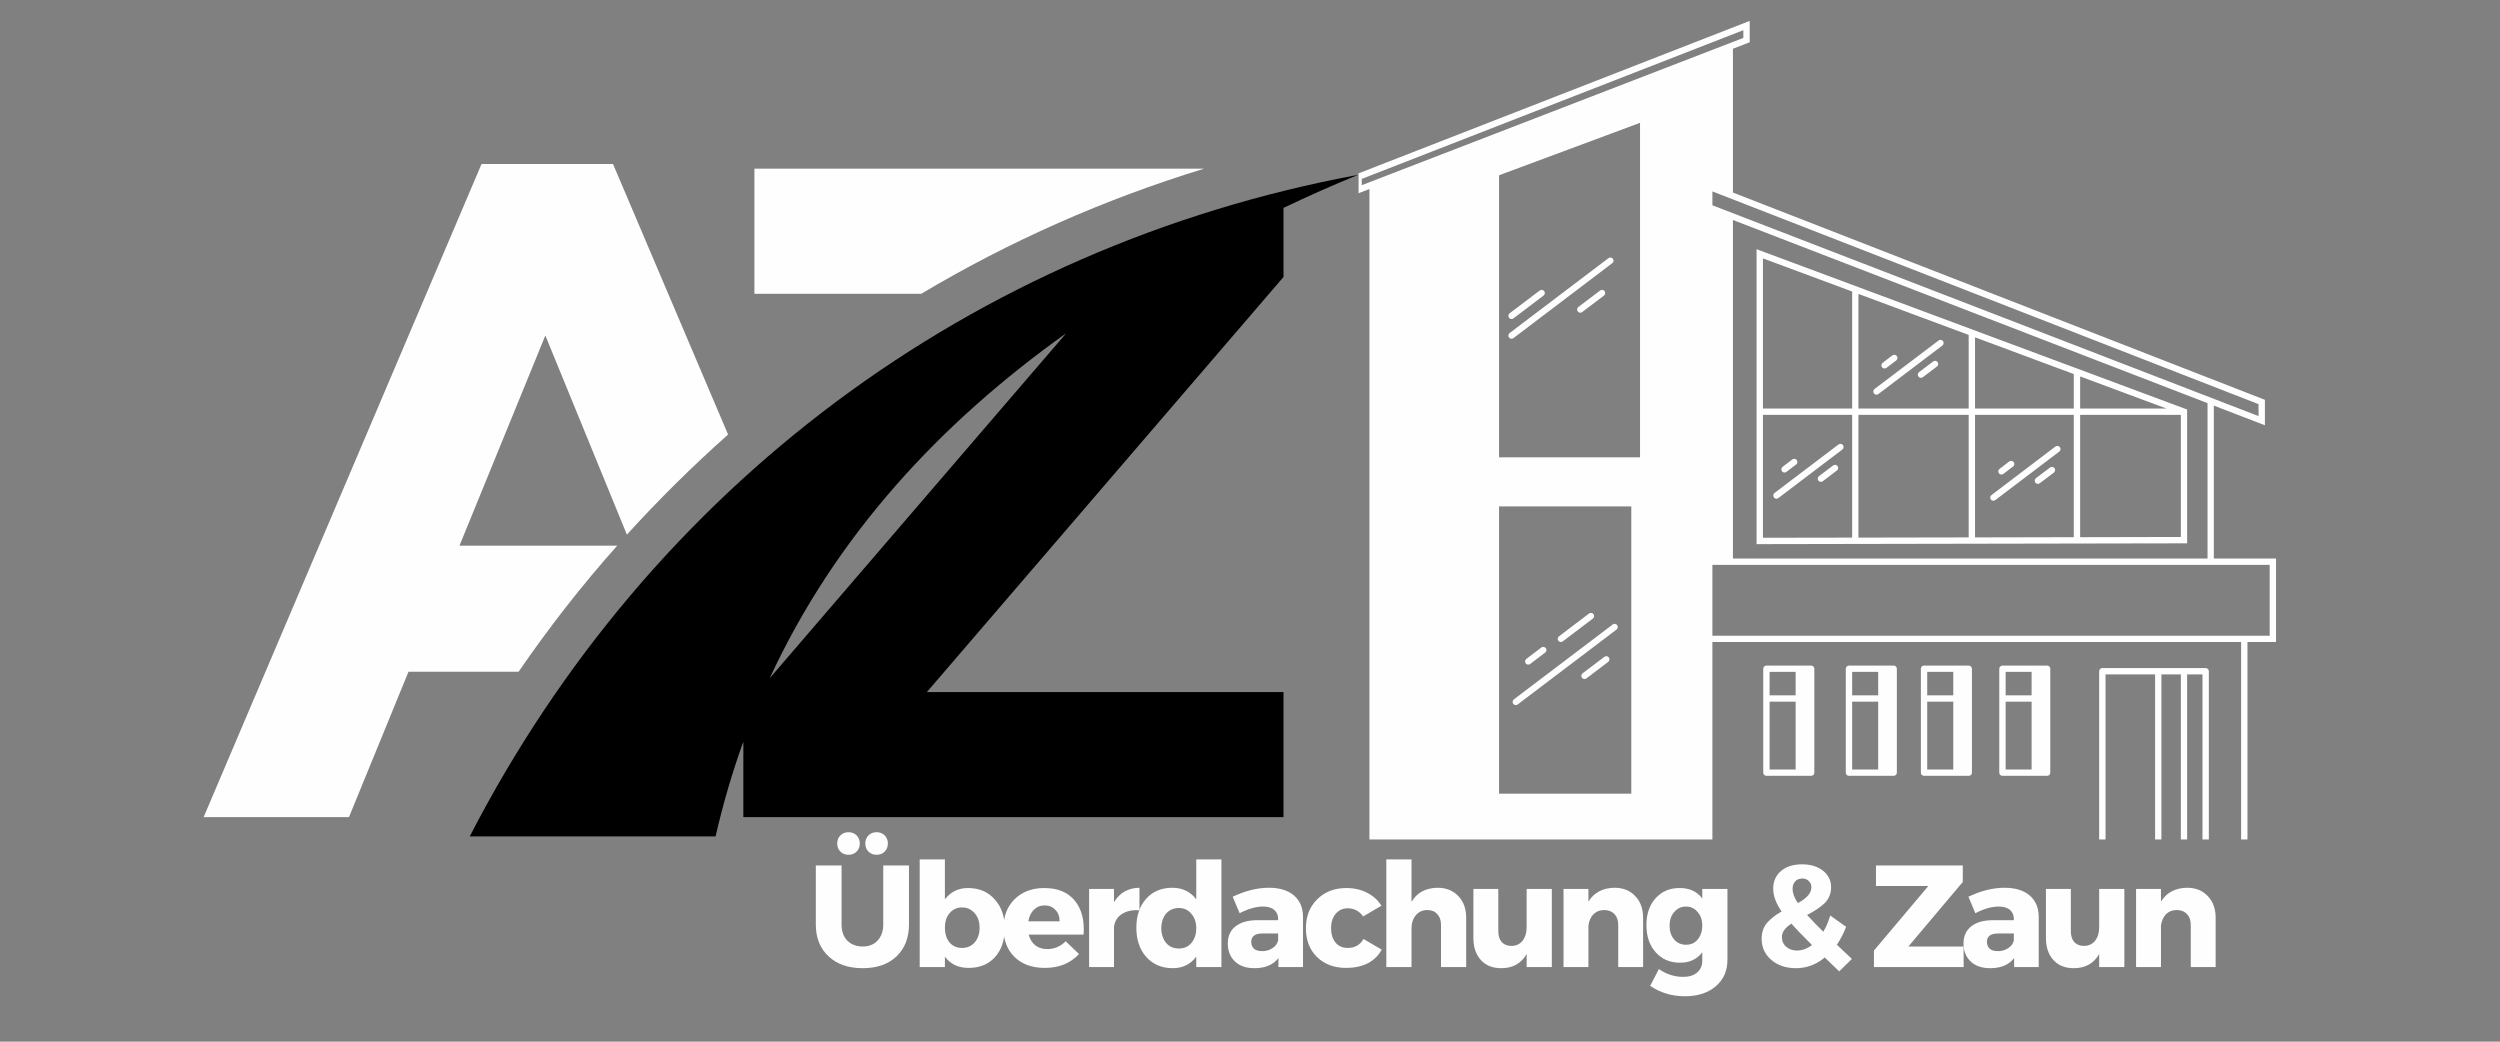
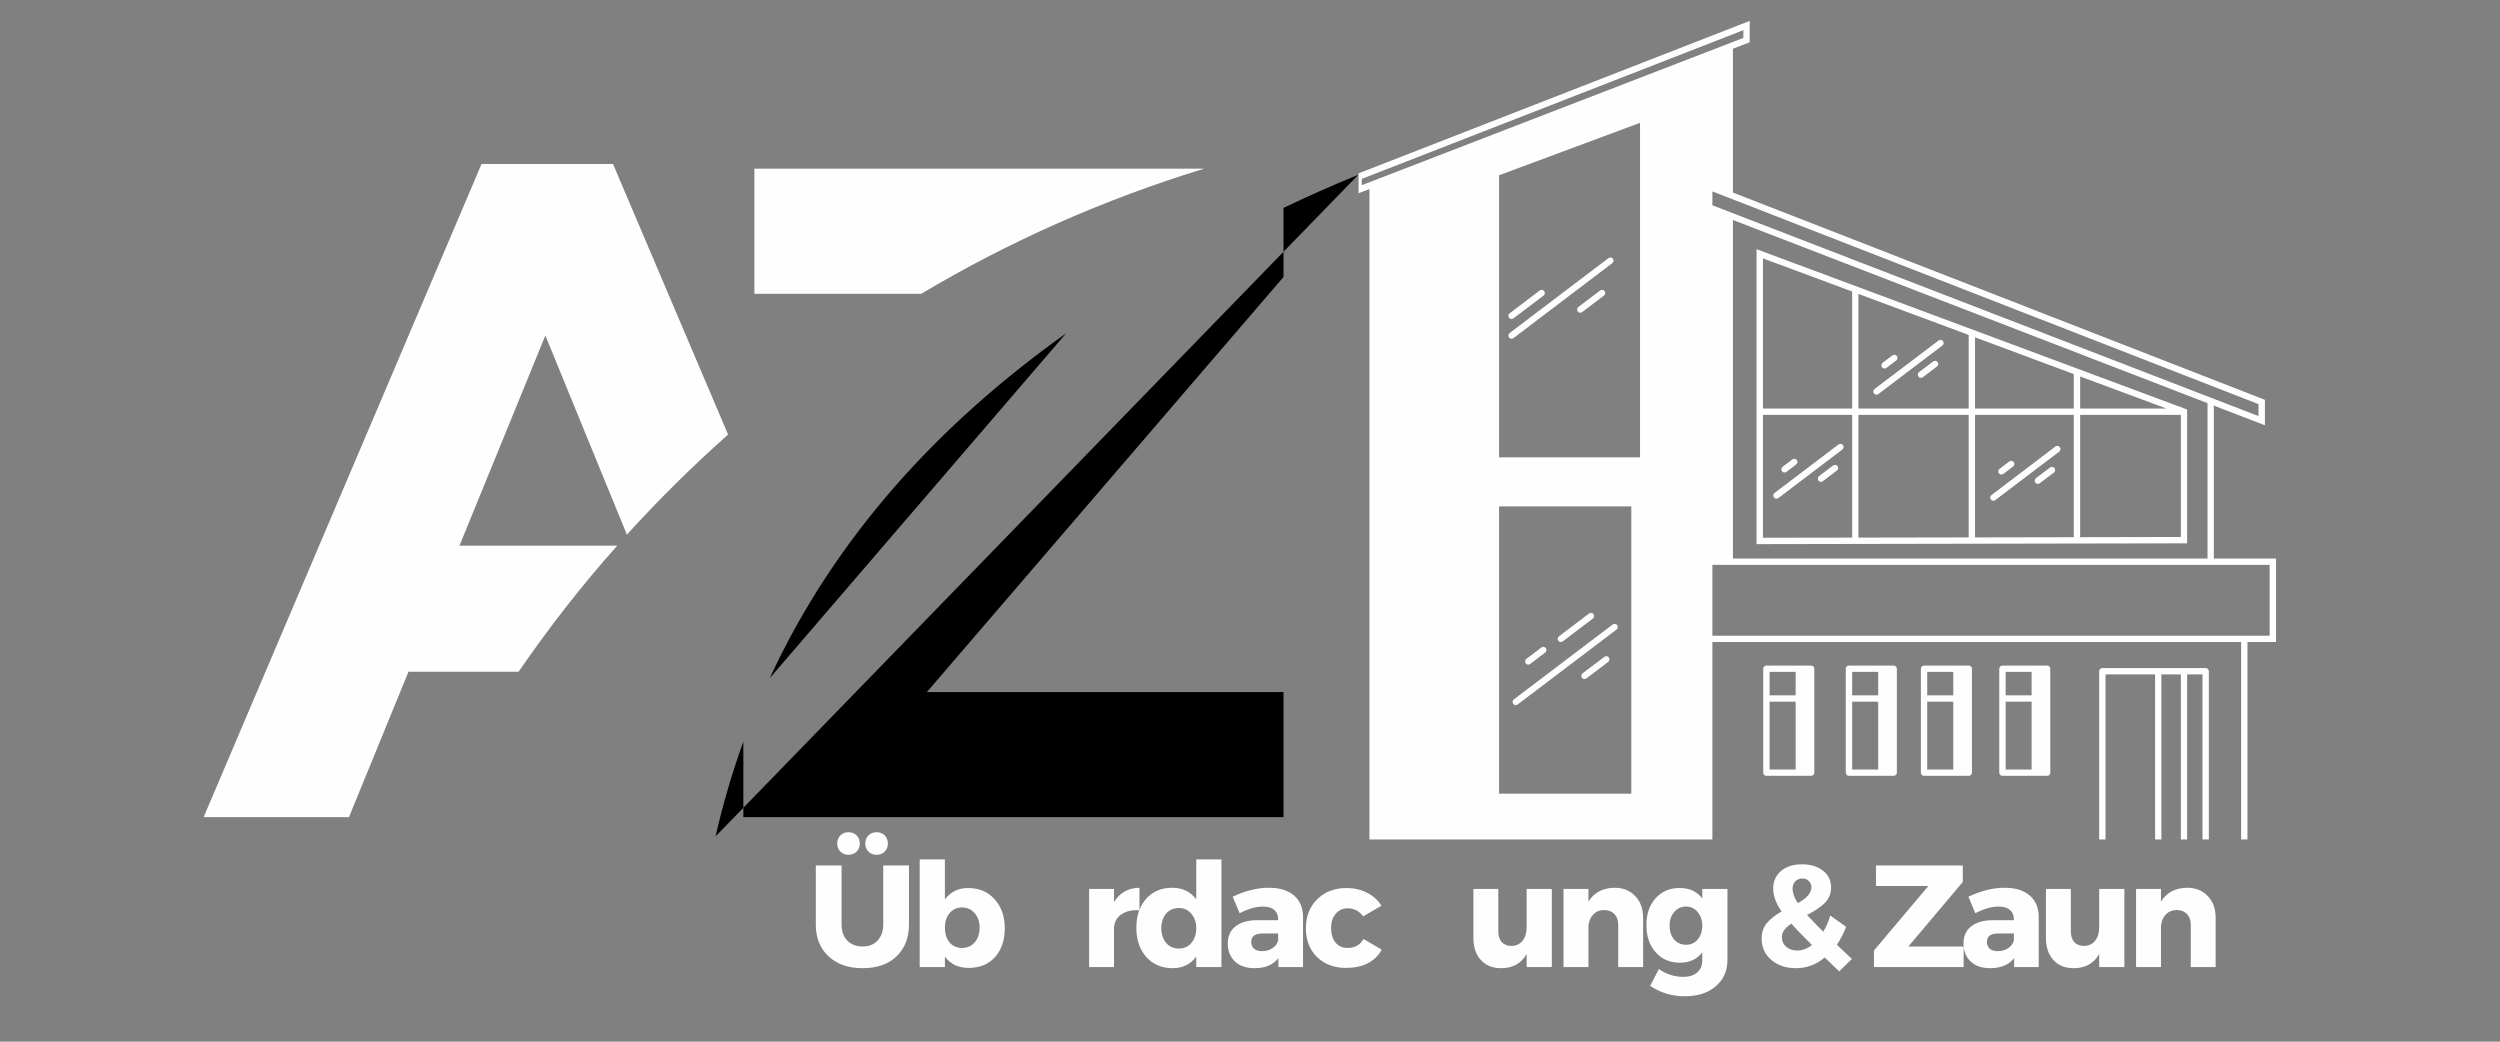
<svg xmlns="http://www.w3.org/2000/svg" width="180" zoomAndPan="magnify" viewBox="0 0 135 56.25" height="75" preserveAspectRatio="xMidYMid meet" version="1.0">
  <rect x="0" y="0" width="135" height="56.25" fill="#808080" stroke="none" />
  <defs>
    <g />
    <clipPath id="2096abb166">
      <path d="M 73.363 1.121 L 123.34 1.121 L 123.34 45.332 L 73.363 45.332 Z M 73.363 1.121 " clip-rule="nonzero" />
    </clipPath>
    <clipPath id="947a473849">
      <path d="M 73.363 32 L 123.34 32 L 123.34 42 L 73.363 42 Z M 73.363 32 " clip-rule="nonzero" />
    </clipPath>
    <clipPath id="07106d9cd3">
      <path d="M 10.996 8.848 L 66 8.848 L 66 45 L 10.996 45 Z M 10.996 8.848 " clip-rule="nonzero" />
    </clipPath>
    <clipPath id="7d19378e61">
      <path d="M 25 9 L 73.469 9 L 73.469 45.371 L 25 45.371 Z M 25 9 " clip-rule="nonzero" />
    </clipPath>
  </defs>
  <g clip-path="url(#2096abb166)">
    <path fill="#fefefe" d="M 118.105 22.113 L 94.855 13.457 L 94.855 29.383 L 118.105 29.34 Z M 112.328 20.328 L 116.984 22.059 L 112.328 22.059 Z M 100.016 29.031 L 95.199 29.039 L 95.199 22.402 L 100.016 22.402 Z M 100.016 22.059 L 95.199 22.059 L 95.199 13.953 L 100.016 15.742 Z M 106.309 29.02 L 100.355 29.031 L 100.355 22.402 L 106.309 22.402 Z M 106.309 22.059 L 100.355 22.059 L 100.355 15.871 L 106.309 18.086 Z M 111.984 29.008 L 106.652 29.02 L 106.652 22.402 L 111.984 22.402 Z M 111.984 22.059 L 106.652 22.059 L 106.652 18.215 L 111.984 20.199 Z M 117.766 28.996 L 112.328 29.008 L 112.328 22.402 L 117.766 22.402 Z M 95.387 41.895 L 97.801 41.895 C 97.895 41.895 97.973 41.82 97.973 41.727 L 97.973 36.113 C 97.973 36.016 97.895 35.941 97.801 35.941 L 95.387 35.941 C 95.293 35.941 95.215 36.016 95.215 36.113 L 95.215 41.727 C 95.215 41.82 95.293 41.895 95.387 41.895 Z M 95.559 36.281 L 96.965 36.281 L 96.965 37.547 L 95.559 37.547 Z M 95.559 37.891 L 96.965 37.891 L 96.965 41.555 L 95.559 41.555 Z M 99.844 41.895 L 102.258 41.895 C 102.352 41.895 102.43 41.82 102.43 41.727 L 102.43 36.113 C 102.43 36.016 102.352 35.941 102.258 35.941 L 99.844 35.941 C 99.75 35.941 99.672 36.016 99.672 36.113 L 99.672 41.727 C 99.672 41.82 99.75 41.895 99.844 41.895 Z M 100.016 36.281 L 101.422 36.281 L 101.422 37.547 L 100.016 37.547 Z M 100.016 37.891 L 101.422 37.891 L 101.422 41.555 L 100.016 41.555 Z M 103.898 41.895 L 106.312 41.895 C 106.406 41.895 106.484 41.82 106.484 41.727 L 106.484 36.113 C 106.484 36.016 106.406 35.941 106.312 35.941 L 103.898 35.941 C 103.805 35.941 103.727 36.016 103.727 36.113 L 103.727 41.727 C 103.727 41.82 103.805 41.895 103.898 41.895 Z M 104.07 36.281 L 105.477 36.281 L 105.477 37.547 L 104.07 37.547 Z M 104.07 37.891 L 105.477 37.891 L 105.477 41.555 L 104.07 41.555 Z M 108.133 41.895 L 110.543 41.895 C 110.641 41.895 110.715 41.82 110.715 41.727 L 110.715 36.113 C 110.715 36.016 110.641 35.941 110.543 35.941 L 108.133 35.941 C 108.039 35.941 107.961 36.016 107.961 36.113 L 107.961 41.727 C 107.961 41.82 108.039 41.895 108.133 41.895 Z M 108.305 36.281 L 109.707 36.281 L 109.707 37.547 L 108.305 37.547 Z M 108.305 37.891 L 109.707 37.891 L 109.707 41.555 L 108.305 41.555 Z M 81.488 18.223 C 81.43 18.148 81.445 18.043 81.52 17.984 L 86.855 13.941 C 86.934 13.883 87.039 13.898 87.098 13.973 C 87.152 14.047 87.141 14.156 87.062 14.211 L 81.727 18.258 C 81.695 18.281 81.66 18.293 81.625 18.293 C 81.57 18.293 81.52 18.27 81.488 18.223 Z M 81.488 17.16 C 81.43 17.082 81.445 16.977 81.52 16.918 L 83.145 15.688 C 83.223 15.629 83.328 15.645 83.387 15.719 C 83.441 15.793 83.43 15.902 83.352 15.961 L 81.727 17.191 C 81.695 17.215 81.66 17.227 81.625 17.227 C 81.57 17.227 81.52 17.203 81.488 17.16 Z M 86.648 15.719 C 86.703 15.793 86.691 15.902 86.613 15.961 L 85.438 16.852 C 85.406 16.875 85.371 16.887 85.336 16.887 C 85.285 16.887 85.23 16.863 85.199 16.816 C 85.141 16.742 85.156 16.637 85.23 16.578 L 86.406 15.688 C 86.484 15.629 86.59 15.645 86.648 15.719 Z M 81.715 38.008 C 81.66 37.93 81.672 37.824 81.75 37.766 L 87.086 33.723 C 87.16 33.664 87.27 33.68 87.324 33.754 C 87.383 33.828 87.367 33.938 87.293 33.996 L 81.957 38.039 C 81.926 38.062 81.887 38.074 81.852 38.074 C 81.801 38.074 81.75 38.051 81.715 38.008 Z M 84.152 34.602 C 84.094 34.527 84.109 34.418 84.184 34.363 L 85.809 33.129 C 85.883 33.074 85.992 33.086 86.047 33.164 C 86.105 33.238 86.09 33.344 86.016 33.402 L 84.391 34.633 C 84.359 34.656 84.324 34.668 84.285 34.668 C 84.234 34.668 84.184 34.645 84.152 34.602 Z M 82.391 35.824 C 82.332 35.746 82.348 35.641 82.422 35.582 L 83.234 34.965 C 83.309 34.91 83.418 34.926 83.477 35 C 83.531 35.074 83.516 35.184 83.441 35.238 L 82.629 35.855 C 82.598 35.879 82.562 35.891 82.527 35.891 C 82.473 35.891 82.422 35.867 82.391 35.824 Z M 86.875 35.5 C 86.934 35.578 86.918 35.684 86.844 35.742 L 85.668 36.633 C 85.637 36.656 85.598 36.668 85.562 36.668 C 85.512 36.668 85.461 36.645 85.426 36.602 C 85.371 36.523 85.383 36.418 85.461 36.359 L 86.637 35.469 C 86.711 35.41 86.82 35.426 86.875 35.5 Z M 95.793 26.863 C 95.734 26.785 95.75 26.68 95.824 26.621 L 99.277 24.004 C 99.355 23.945 99.461 23.961 99.52 24.035 C 99.574 24.113 99.562 24.219 99.484 24.277 L 96.031 26.895 C 96 26.918 95.965 26.93 95.93 26.93 C 95.875 26.93 95.824 26.906 95.793 26.863 Z M 96.227 25.449 C 96.172 25.375 96.184 25.266 96.262 25.207 L 96.785 24.809 C 96.863 24.754 96.969 24.766 97.027 24.844 C 97.082 24.918 97.07 25.023 96.992 25.082 L 96.469 25.48 C 96.438 25.504 96.398 25.516 96.363 25.516 C 96.312 25.516 96.262 25.492 96.227 25.449 Z M 99.227 25.168 C 99.285 25.242 99.27 25.352 99.195 25.406 L 98.434 25.984 C 98.402 26.008 98.367 26.02 98.332 26.02 C 98.277 26.02 98.227 25.996 98.195 25.953 C 98.137 25.875 98.152 25.77 98.227 25.711 L 98.988 25.137 C 99.062 25.078 99.172 25.094 99.227 25.168 Z M 101.195 21.246 C 101.137 21.172 101.152 21.062 101.227 21.004 L 104.684 18.387 C 104.758 18.328 104.863 18.344 104.922 18.418 C 104.98 18.496 104.965 18.602 104.887 18.66 L 101.434 21.277 C 101.402 21.301 101.367 21.312 101.332 21.312 C 101.277 21.312 101.227 21.289 101.195 21.246 Z M 101.629 19.832 C 101.574 19.758 101.586 19.648 101.664 19.59 L 102.188 19.191 C 102.266 19.137 102.371 19.152 102.43 19.227 C 102.484 19.301 102.473 19.41 102.395 19.465 L 101.871 19.863 C 101.84 19.887 101.801 19.898 101.766 19.898 C 101.715 19.898 101.664 19.875 101.629 19.832 Z M 104.629 19.551 C 104.688 19.625 104.672 19.734 104.598 19.789 L 103.836 20.367 C 103.805 20.391 103.77 20.402 103.734 20.402 C 103.68 20.402 103.629 20.379 103.598 20.336 C 103.539 20.258 103.555 20.152 103.629 20.094 L 104.391 19.52 C 104.465 19.461 104.574 19.477 104.629 19.551 Z M 107.508 26.973 C 107.449 26.898 107.465 26.789 107.539 26.734 L 110.992 24.113 C 111.07 24.059 111.176 24.07 111.234 24.148 C 111.289 24.223 111.277 24.328 111.199 24.387 L 107.746 27.004 C 107.715 27.027 107.68 27.039 107.645 27.039 C 107.59 27.039 107.539 27.016 107.508 26.973 Z M 107.941 25.559 C 107.887 25.484 107.898 25.375 107.977 25.32 L 108.5 24.918 C 108.578 24.863 108.684 24.879 108.742 24.953 C 108.797 25.027 108.785 25.137 108.707 25.191 L 108.184 25.59 C 108.152 25.613 108.113 25.625 108.078 25.625 C 108.027 25.625 107.977 25.602 107.941 25.559 Z M 110.941 25.277 C 111 25.352 110.984 25.461 110.91 25.52 L 110.148 26.094 C 110.117 26.117 110.082 26.129 110.047 26.129 C 109.992 26.129 109.941 26.105 109.91 26.062 C 109.852 25.988 109.867 25.879 109.941 25.82 L 110.703 25.246 C 110.777 25.188 110.887 25.203 110.941 25.277 Z M 132.309 37.945 C 132.309 35.617 130.418 33.727 128.09 33.727 C 125.766 33.727 123.875 35.617 123.875 37.945 C 123.875 40.25 125.73 42.125 128.031 42.16 L 128.031 47.676 L 121.363 47.676 L 121.363 34.668 L 122.906 34.668 L 122.906 30.16 L 119.547 30.16 L 119.547 21.902 L 122.305 22.965 L 122.305 21.59 L 93.578 10.398 L 93.578 2.633 L 94.484 2.281 L 94.484 1.129 L 73.195 9.426 L 73.195 10.5 L 73.949 10.207 L 73.949 47.676 L 67.781 47.676 L 67.781 41.395 C 70.395 41.371 72.512 39.238 72.512 36.617 C 72.512 33.984 70.367 31.84 67.734 31.84 C 65.102 31.84 62.957 33.984 62.957 36.617 C 62.957 39.152 64.941 41.23 67.438 41.387 L 67.438 47.676 L 66.223 47.676 C 66.129 47.676 66.055 47.754 66.055 47.848 C 66.055 47.941 66.129 48.02 66.223 48.02 L 129.016 48.02 C 129.109 48.02 129.188 47.941 129.188 47.848 C 129.188 47.754 129.109 47.676 129.016 47.676 L 128.371 47.676 L 128.371 42.152 C 130.566 42.004 132.309 40.176 132.309 37.945 Z M 69.191 36.242 C 69.195 36.227 69.195 36.215 69.199 36.199 C 69.199 36.215 69.195 36.227 69.191 36.242 Z M 69.199 36.172 C 69.199 36.176 69.195 36.18 69.199 36.184 C 69.195 36.18 69.199 36.176 69.199 36.172 Z M 69.02 36.027 C 69.062 36.023 69.109 36.039 69.145 36.07 C 69.109 36.039 69.062 36.023 69.02 36.027 Z M 69.156 36.312 C 69.168 36.297 69.18 36.277 69.188 36.258 C 69.18 36.277 69.168 36.297 69.156 36.312 L 67.781 37.828 Z M 67.781 38.922 L 68.828 37.719 L 67.781 38.922 L 67.781 41.051 Z M 121.961 21.824 L 121.961 22.469 L 92.469 11.086 L 92.469 10.336 Z M 119.207 21.77 L 119.207 30.16 L 93.578 30.16 L 93.578 11.879 Z M 88.09 42.859 L 80.949 42.859 L 80.949 27.344 L 88.09 27.344 Z M 88.562 24.695 L 80.949 24.695 L 80.949 9.465 L 88.562 6.633 Z M 73.535 10 L 73.535 9.66 L 94.141 1.629 L 94.141 2.047 Z M 116.375 47.676 L 113.699 47.676 L 113.699 36.418 L 116.375 36.418 Z M 117.766 47.676 L 116.715 47.676 L 116.715 36.418 L 117.766 36.418 Z M 118.934 47.676 L 118.105 47.676 L 118.105 36.418 L 118.934 36.418 Z M 121.02 47.676 L 119.277 47.676 L 119.277 36.246 C 119.277 36.152 119.199 36.074 119.105 36.074 L 113.527 36.074 C 113.434 36.074 113.355 36.152 113.355 36.246 L 113.355 47.676 L 92.469 47.676 L 92.469 34.668 L 121.02 34.668 Z M 92.469 34.328 L 92.469 30.504 L 122.562 30.504 L 122.562 34.328 Z M 128.918 34.156 C 128.902 34.152 128.883 34.148 128.863 34.145 C 128.883 34.148 128.902 34.152 128.918 34.156 Z M 129.109 34.203 C 129.086 34.199 129.066 34.191 129.043 34.188 C 129.066 34.191 129.086 34.199 129.109 34.203 Z M 129.289 34.258 C 129.266 34.25 129.242 34.242 129.219 34.234 C 129.242 34.242 129.266 34.25 129.289 34.258 Z M 129.461 34.32 C 129.438 34.312 129.414 34.301 129.391 34.293 C 129.414 34.301 129.438 34.312 129.461 34.32 Z M 129.633 34.387 C 129.609 34.379 129.586 34.367 129.562 34.359 C 129.586 34.367 129.609 34.379 129.633 34.387 Z M 129.797 34.465 C 129.773 34.453 129.75 34.441 129.727 34.434 C 129.75 34.441 129.773 34.453 129.797 34.465 Z M 129.957 34.547 C 129.934 34.535 129.914 34.523 129.891 34.512 C 129.914 34.523 129.934 34.535 129.957 34.547 Z M 130.109 34.637 C 130.09 34.625 130.07 34.613 130.055 34.602 C 130.055 34.605 130.055 34.605 130.055 34.605 C 130.074 34.613 130.09 34.625 130.109 34.637 Z M 130.262 34.734 C 130.246 34.727 130.234 34.715 130.219 34.707 C 130.219 34.707 130.223 34.707 130.223 34.707 C 130.234 34.719 130.246 34.727 130.262 34.734 Z M 130.43 34.855 C 130.43 34.855 130.434 34.859 130.434 34.859 C 130.426 34.852 130.414 34.844 130.406 34.836 C 130.414 34.844 130.422 34.852 130.43 34.855 Z M 130.594 34.988 C 130.578 34.977 130.562 34.961 130.547 34.945 C 130.547 34.949 130.547 34.949 130.547 34.949 C 130.562 34.961 130.578 34.973 130.594 34.988 Z M 130.73 35.113 C 130.734 35.113 130.734 35.113 130.734 35.113 C 130.715 35.098 130.699 35.078 130.68 35.062 C 130.699 35.078 130.715 35.094 130.73 35.113 Z M 130.984 35.371 C 130.969 35.352 130.953 35.332 130.934 35.312 C 130.934 35.312 130.934 35.312 130.934 35.316 C 130.953 35.332 130.969 35.352 130.984 35.371 Z M 131.102 35.508 C 131.086 35.488 131.07 35.469 131.051 35.445 C 131.051 35.449 131.055 35.449 131.055 35.449 C 131.07 35.469 131.086 35.488 131.102 35.508 Z M 131.211 35.648 C 131.195 35.629 131.18 35.609 131.164 35.586 C 131.164 35.586 131.164 35.59 131.168 35.59 C 131.18 35.609 131.195 35.629 131.211 35.648 Z M 131.312 35.793 C 131.312 35.793 131.312 35.793 131.316 35.797 C 131.301 35.773 131.285 35.754 131.27 35.734 C 131.273 35.734 131.273 35.734 131.273 35.734 C 131.285 35.754 131.301 35.773 131.312 35.793 Z M 131.41 35.945 C 131.398 35.926 131.387 35.906 131.371 35.887 C 131.375 35.887 131.375 35.891 131.375 35.891 C 131.387 35.91 131.398 35.926 131.41 35.945 Z M 131.5 36.102 C 131.492 36.086 131.484 36.07 131.473 36.059 C 131.477 36.062 131.48 36.066 131.484 36.074 C 131.488 36.082 131.492 36.09 131.5 36.102 Z M 131.602 36.305 C 131.605 36.309 131.605 36.312 131.609 36.316 C 131.598 36.297 131.59 36.277 131.582 36.258 C 131.582 36.258 131.582 36.258 131.582 36.262 C 131.59 36.273 131.594 36.289 131.602 36.305 Z M 131.68 36.488 C 131.684 36.488 131.684 36.492 131.684 36.496 C 131.676 36.469 131.664 36.445 131.656 36.422 C 131.656 36.422 131.656 36.422 131.656 36.426 C 131.664 36.445 131.672 36.465 131.68 36.488 Z M 131.746 36.66 C 131.75 36.664 131.75 36.664 131.75 36.668 C 131.742 36.641 131.73 36.613 131.723 36.59 C 131.73 36.613 131.738 36.637 131.746 36.66 Z M 131.805 36.836 C 131.805 36.84 131.805 36.84 131.805 36.844 C 131.797 36.816 131.789 36.789 131.781 36.762 C 131.781 36.762 131.781 36.762 131.781 36.766 C 131.789 36.789 131.797 36.812 131.805 36.836 Z M 131.852 37.016 C 131.855 37.016 131.855 37.02 131.855 37.02 C 131.848 36.992 131.84 36.965 131.832 36.938 C 131.832 36.938 131.832 36.938 131.832 36.941 C 131.84 36.965 131.848 36.988 131.852 37.016 Z M 131.895 37.195 C 131.895 37.195 131.895 37.199 131.895 37.199 C 131.887 37.172 131.883 37.145 131.875 37.113 C 131.875 37.117 131.879 37.117 131.879 37.121 C 131.883 37.145 131.887 37.172 131.895 37.195 Z M 131.926 37.379 C 131.926 37.379 131.926 37.383 131.926 37.383 C 131.922 37.355 131.918 37.324 131.91 37.297 C 131.91 37.297 131.91 37.301 131.914 37.305 C 131.918 37.328 131.922 37.355 131.926 37.379 Z M 131.949 37.566 C 131.945 37.539 131.941 37.512 131.938 37.48 C 131.938 37.484 131.938 37.488 131.938 37.492 C 131.941 37.516 131.945 37.539 131.949 37.566 Z M 131.961 37.754 C 131.961 37.754 131.961 37.754 131.961 37.758 C 131.961 37.727 131.957 37.699 131.957 37.672 C 131.957 37.68 131.957 37.684 131.957 37.691 C 131.957 37.711 131.961 37.73 131.961 37.754 Z M 130.863 35.238 C 130.848 35.223 130.828 35.203 130.809 35.184 C 130.809 35.188 130.812 35.188 130.812 35.188 C 130.828 35.203 130.844 35.223 130.863 35.238 Z M 128.371 41.809 C 130.379 41.664 131.965 39.984 131.965 37.945 C 131.965 37.926 131.965 37.906 131.965 37.887 C 131.965 37.906 131.965 37.926 131.965 37.945 C 131.965 39.984 130.379 41.664 128.371 41.809 Z M 128.371 41.809 " fill-opacity="1" fill-rule="nonzero" />
  </g>
  <g clip-path="url(#947a473849)">
    <path fill="#fefefe" d="M 63.301 36.617 C 63.301 38.965 65.129 40.887 67.438 41.043 L 67.438 37.762 C 67.438 37.719 67.453 37.676 67.48 37.645 L 68.902 36.082 C 68.965 36.012 69.074 36.008 69.145 36.07 C 69.215 36.133 69.219 36.242 69.156 36.312 L 67.781 37.828 L 67.781 38.398 L 68.57 37.496 C 68.629 37.422 68.738 37.418 68.809 37.477 C 68.883 37.539 68.891 37.648 68.828 37.719 L 67.781 38.922 L 67.781 41.051 C 70.203 41.027 72.168 39.047 72.168 36.617 C 72.168 34.172 70.18 32.184 67.734 32.184 C 65.289 32.184 63.301 34.172 63.301 36.617 Z M 128.031 41.816 L 128.031 39.977 L 127.117 38.926 C 127.055 38.855 127.062 38.746 127.133 38.684 C 127.203 38.621 127.312 38.629 127.375 38.699 L 128.031 39.453 L 128.031 39.016 L 126.828 37.688 C 126.766 37.617 126.77 37.512 126.84 37.445 C 126.91 37.383 127.016 37.391 127.082 37.457 L 128.328 38.832 C 128.355 38.863 128.371 38.906 128.371 38.949 L 128.371 41.809 C 130.379 41.664 131.965 39.984 131.965 37.945 C 131.965 35.805 130.227 34.066 128.09 34.066 C 125.953 34.066 124.215 35.805 124.215 37.945 C 124.215 40.059 125.922 41.785 128.031 41.816 Z M 128.031 41.816 " fill-opacity="1" fill-rule="nonzero" />
  </g>
  <g clip-path="url(#07106d9cd3)">
    <path fill="#fefefe" d="M 10.996 44.125 L 18.844 44.125 L 22.059 36.273 L 28.004 36.273 C 29.656 33.871 31.426 31.598 33.332 29.465 L 24.812 29.465 L 29.449 18.117 L 33.852 28.871 C 35.582 26.965 37.41 25.16 39.316 23.465 L 33.102 8.855 L 26.004 8.855 Z M 65.02 9.109 L 40.738 9.109 L 40.738 15.867 L 49.742 15.867 C 54.496 13.035 59.613 10.762 65.02 9.109 Z M 65.02 9.109 " fill-opacity="1" fill-rule="evenodd" />
  </g>
  <g clip-path="url(#7d19378e61)">
-     <path fill="#000000" d="M 40.145 44.125 L 69.309 44.125 L 69.309 37.371 L 50.051 37.371 L 69.309 14.957 L 69.309 11.227 C 70.637 10.59 71.984 9.992 73.348 9.438 C 52.453 13.32 35.102 26.293 25.367 45.164 L 38.641 45.164 C 39.047 43.395 39.547 41.684 40.141 40.051 L 40.141 44.125 Z M 57.574 17.996 L 41.566 36.621 C 45.125 28.926 50.762 22.848 57.574 17.996 Z M 57.574 17.996 " fill-opacity="1" fill-rule="evenodd" />
+     <path fill="#000000" d="M 40.145 44.125 L 69.309 44.125 L 69.309 37.371 L 50.051 37.371 L 69.309 14.957 L 69.309 11.227 C 70.637 10.59 71.984 9.992 73.348 9.438 L 38.641 45.164 C 39.047 43.395 39.547 41.684 40.141 40.051 L 40.141 44.125 Z M 57.574 17.996 L 41.566 36.621 C 45.125 28.926 50.762 22.848 57.574 17.996 Z M 57.574 17.996 " fill-opacity="1" fill-rule="evenodd" />
  </g>
  <g fill="#fefefe" fill-opacity="1">
    <g transform="translate(43.601, 52.22)">
      <g>
        <path d="M 1.781 -7.109 C 1.895 -7.223 2.039 -7.281 2.219 -7.281 C 2.395 -7.281 2.539 -7.223 2.656 -7.109 C 2.77 -6.992 2.828 -6.848 2.828 -6.672 C 2.828 -6.492 2.77 -6.348 2.656 -6.234 C 2.539 -6.117 2.395 -6.062 2.219 -6.062 C 2.039 -6.062 1.895 -6.117 1.781 -6.234 C 1.664 -6.348 1.609 -6.492 1.609 -6.672 C 1.609 -6.848 1.664 -6.992 1.781 -7.109 Z M 3.297 -7.109 C 3.41 -7.223 3.555 -7.281 3.734 -7.281 C 3.91 -7.281 4.055 -7.223 4.172 -7.109 C 4.285 -6.992 4.344 -6.848 4.344 -6.672 C 4.344 -6.492 4.285 -6.348 4.172 -6.234 C 4.055 -6.117 3.91 -6.062 3.734 -6.062 C 3.555 -6.062 3.41 -6.117 3.297 -6.234 C 3.18 -6.348 3.125 -6.492 3.125 -6.672 C 3.125 -6.848 3.18 -6.992 3.297 -7.109 Z M 5.484 -5.484 L 5.484 -2.297 C 5.484 -1.578 5.258 -1.004 4.812 -0.578 C 4.363 -0.148 3.754 0.062 2.984 0.062 C 2.211 0.062 1.598 -0.148 1.141 -0.578 C 0.68 -1.004 0.453 -1.578 0.453 -2.297 L 0.453 -5.484 L 1.844 -5.484 L 1.844 -2.297 C 1.844 -1.93 1.945 -1.641 2.156 -1.422 C 2.375 -1.211 2.648 -1.109 2.984 -1.109 C 3.316 -1.109 3.582 -1.211 3.781 -1.422 C 3.988 -1.641 4.094 -1.93 4.094 -2.297 L 4.094 -5.484 Z M 5.484 -5.484 " />
      </g>
    </g>
  </g>
  <g fill="#fefefe" fill-opacity="1">
    <g transform="translate(49.086, 52.22)">
      <g>
        <path d="M 3.188 -4.266 C 3.789 -4.266 4.27 -4.062 4.625 -3.656 C 4.988 -3.258 5.172 -2.738 5.172 -2.094 C 5.172 -1.445 4.992 -0.926 4.641 -0.531 C 4.285 -0.145 3.812 0.047 3.219 0.047 C 2.664 0.047 2.238 -0.156 1.938 -0.562 L 1.938 0 L 0.578 0 L 0.578 -5.812 L 1.938 -5.812 L 1.938 -3.656 C 2.25 -4.062 2.664 -4.266 3.188 -4.266 Z M 2.859 -1.031 C 3.141 -1.031 3.367 -1.129 3.547 -1.328 C 3.723 -1.535 3.812 -1.801 3.812 -2.125 C 3.812 -2.445 3.723 -2.707 3.547 -2.906 C 3.367 -3.113 3.141 -3.219 2.859 -3.219 C 2.586 -3.219 2.363 -3.113 2.188 -2.906 C 2.02 -2.707 1.938 -2.445 1.938 -2.125 C 1.938 -1.801 2.02 -1.535 2.188 -1.328 C 2.363 -1.129 2.586 -1.031 2.859 -1.031 Z M 2.859 -1.031 " />
      </g>
    </g>
  </g>
  <g fill="#fefefe" fill-opacity="1">
    <g transform="translate(54, 52.22)">
      <g>
-         <path d="M 2.391 -4.266 C 3.117 -4.266 3.664 -4.039 4.031 -3.594 C 4.406 -3.145 4.566 -2.531 4.516 -1.75 L 1.547 -1.75 C 1.617 -1.5 1.738 -1.305 1.906 -1.172 C 2.082 -1.035 2.297 -0.969 2.547 -0.969 C 2.93 -0.969 3.266 -1.109 3.547 -1.391 L 4.266 -0.703 C 3.805 -0.203 3.191 0.047 2.422 0.047 C 1.742 0.047 1.203 -0.145 0.797 -0.531 C 0.391 -0.926 0.188 -1.445 0.188 -2.094 C 0.188 -2.75 0.391 -3.273 0.797 -3.672 C 1.203 -4.066 1.734 -4.266 2.391 -4.266 Z M 1.531 -2.469 L 3.219 -2.469 C 3.219 -2.727 3.141 -2.938 2.984 -3.094 C 2.836 -3.25 2.645 -3.328 2.406 -3.328 C 2.176 -3.328 1.984 -3.25 1.828 -3.094 C 1.672 -2.938 1.57 -2.727 1.531 -2.469 Z M 1.531 -2.469 " />
-       </g>
+         </g>
    </g>
  </g>
  <g fill="#fefefe" fill-opacity="1">
    <g transform="translate(58.265, 52.22)">
      <g>
        <path d="M 1.891 -4.219 L 1.891 -3.5 C 2.191 -4.008 2.648 -4.27 3.266 -4.281 L 3.266 -3.062 C 2.879 -3.094 2.562 -3.023 2.312 -2.859 C 2.07 -2.703 1.93 -2.473 1.891 -2.172 L 1.891 0 L 0.547 0 L 0.547 -4.219 Z M 1.891 -4.219 " />
      </g>
    </g>
  </g>
  <g fill="#fefefe" fill-opacity="1">
    <g transform="translate(61.16, 52.22)">
      <g>
        <path d="M 4.797 -5.812 L 4.797 0 L 3.438 0 L 3.438 -0.562 C 3.125 -0.145 2.703 0.062 2.172 0.062 C 1.578 0.062 1.098 -0.141 0.734 -0.547 C 0.379 -0.953 0.203 -1.477 0.203 -2.125 C 0.203 -2.77 0.379 -3.289 0.734 -3.688 C 1.086 -4.082 1.555 -4.281 2.141 -4.281 C 2.691 -4.281 3.125 -4.07 3.438 -3.656 L 3.438 -5.812 Z M 1.812 -1.297 C 1.988 -1.098 2.219 -1 2.5 -1 C 2.781 -1 3.004 -1.098 3.172 -1.297 C 3.348 -1.504 3.438 -1.77 3.438 -2.094 C 3.438 -2.414 3.348 -2.676 3.172 -2.875 C 3.004 -3.082 2.781 -3.188 2.5 -3.188 C 2.219 -3.188 1.988 -3.086 1.812 -2.891 C 1.645 -2.691 1.555 -2.426 1.547 -2.094 C 1.555 -1.77 1.645 -1.504 1.812 -1.297 Z M 1.812 -1.297 " />
      </g>
    </g>
  </g>
  <g fill="#fefefe" fill-opacity="1">
    <g transform="translate(66.082, 52.22)">
      <g>
        <path d="M 2.438 -4.281 C 3.008 -4.281 3.457 -4.145 3.781 -3.875 C 4.102 -3.602 4.27 -3.227 4.281 -2.75 L 4.281 0 L 2.953 0 L 2.953 -0.484 C 2.672 -0.117 2.238 0.062 1.656 0.062 C 1.219 0.062 0.867 -0.055 0.609 -0.297 C 0.348 -0.547 0.219 -0.867 0.219 -1.266 C 0.219 -1.66 0.352 -1.969 0.625 -2.188 C 0.906 -2.414 1.305 -2.531 1.828 -2.531 L 2.938 -2.531 L 2.938 -2.594 C 2.938 -2.801 2.867 -2.961 2.734 -3.078 C 2.598 -3.203 2.395 -3.266 2.125 -3.266 C 1.738 -3.266 1.316 -3.145 0.859 -2.906 L 0.484 -3.797 C 1.16 -4.117 1.812 -4.281 2.438 -4.281 Z M 2.078 -0.859 C 2.285 -0.859 2.469 -0.91 2.625 -1.016 C 2.789 -1.117 2.895 -1.258 2.938 -1.438 L 2.938 -1.812 L 2.094 -1.812 C 1.688 -1.812 1.484 -1.66 1.484 -1.359 C 1.484 -1.203 1.535 -1.078 1.641 -0.984 C 1.742 -0.898 1.891 -0.859 2.078 -0.859 Z M 2.078 -0.859 " />
      </g>
    </g>
  </g>
  <g fill="#fefefe" fill-opacity="1">
    <g transform="translate(70.331, 52.22)">
      <g>
        <path d="M 2.375 -4.266 C 2.789 -4.266 3.16 -4.18 3.484 -4.016 C 3.816 -3.848 4.078 -3.613 4.266 -3.312 L 3.281 -2.734 C 3.07 -3.023 2.789 -3.172 2.438 -3.172 C 2.176 -3.172 1.961 -3.07 1.797 -2.875 C 1.629 -2.676 1.547 -2.422 1.547 -2.109 C 1.547 -1.785 1.625 -1.523 1.781 -1.328 C 1.945 -1.129 2.164 -1.031 2.438 -1.031 C 2.832 -1.031 3.117 -1.191 3.297 -1.516 L 4.281 -0.938 C 4.113 -0.625 3.863 -0.379 3.531 -0.203 C 3.195 -0.035 2.805 0.047 2.359 0.047 C 1.711 0.047 1.188 -0.148 0.781 -0.547 C 0.383 -0.941 0.188 -1.457 0.188 -2.094 C 0.188 -2.738 0.391 -3.258 0.797 -3.656 C 1.203 -4.062 1.727 -4.266 2.375 -4.266 Z M 2.375 -4.266 " />
      </g>
    </g>
  </g>
  <g fill="#fefefe" fill-opacity="1">
    <g transform="translate(74.283, 52.22)">
      <g>
-         <path d="M 3.344 -4.281 C 3.812 -4.281 4.188 -4.129 4.469 -3.828 C 4.75 -3.535 4.891 -3.145 4.891 -2.656 L 4.891 0 L 3.531 0 L 3.531 -2.281 C 3.531 -2.531 3.461 -2.723 3.328 -2.859 C 3.203 -3.004 3.023 -3.078 2.797 -3.078 C 2.535 -3.078 2.328 -2.984 2.172 -2.797 C 2.016 -2.609 1.938 -2.367 1.938 -2.078 L 1.938 0 L 0.578 0 L 0.578 -5.812 L 1.938 -5.812 L 1.938 -3.516 C 2.227 -4.016 2.695 -4.27 3.344 -4.281 Z M 3.344 -4.281 " />
-       </g>
+         </g>
    </g>
  </g>
  <g fill="#fefefe" fill-opacity="1">
    <g transform="translate(79.142, 52.22)">
      <g>
        <path d="M 4.656 -4.219 L 4.656 0 L 3.297 0 L 3.297 -0.703 C 3.004 -0.191 2.547 0.062 1.922 0.062 C 1.461 0.062 1.098 -0.082 0.828 -0.375 C 0.555 -0.676 0.422 -1.07 0.422 -1.562 L 0.422 -4.219 L 1.766 -4.219 L 1.766 -1.938 C 1.766 -1.688 1.828 -1.488 1.953 -1.344 C 2.086 -1.207 2.258 -1.141 2.469 -1.141 C 2.727 -1.141 2.93 -1.234 3.078 -1.422 C 3.223 -1.609 3.297 -1.848 3.297 -2.141 L 3.297 -4.219 Z M 4.656 -4.219 " />
      </g>
    </g>
  </g>
  <g fill="#fefefe" fill-opacity="1">
    <g transform="translate(83.884, 52.22)">
      <g>
        <path d="M 3.297 -4.281 C 3.766 -4.281 4.141 -4.129 4.422 -3.828 C 4.703 -3.535 4.844 -3.145 4.844 -2.656 L 4.844 0 L 3.5 0 L 3.5 -2.281 C 3.5 -2.531 3.43 -2.723 3.297 -2.859 C 3.16 -3.004 2.977 -3.078 2.75 -3.078 C 2.508 -3.078 2.312 -3 2.156 -2.844 C 2.008 -2.688 1.922 -2.484 1.891 -2.234 L 1.891 0 L 0.547 0 L 0.547 -4.219 L 1.891 -4.219 L 1.891 -3.531 C 2.191 -4.02 2.66 -4.27 3.297 -4.281 Z M 3.297 -4.281 " />
      </g>
    </g>
  </g>
  <g fill="#fefefe" fill-opacity="1">
    <g transform="translate(88.704, 52.22)">
      <g>
        <path d="M 4.578 -4.219 L 4.578 -0.391 C 4.578 0.211 4.363 0.691 3.938 1.047 C 3.52 1.398 2.969 1.578 2.281 1.578 C 1.582 1.578 0.957 1.391 0.406 1.016 L 0.875 0.109 C 1.281 0.391 1.719 0.531 2.188 0.531 C 2.508 0.531 2.758 0.453 2.938 0.297 C 3.125 0.141 3.219 -0.07 3.219 -0.344 L 3.219 -0.797 C 2.938 -0.422 2.535 -0.234 2.016 -0.234 C 1.473 -0.234 1.035 -0.422 0.703 -0.797 C 0.367 -1.172 0.203 -1.66 0.203 -2.266 C 0.203 -2.859 0.363 -3.336 0.688 -3.703 C 1.02 -4.078 1.453 -4.266 1.984 -4.266 C 2.516 -4.273 2.926 -4.086 3.219 -3.703 L 3.219 -4.219 Z M 2.344 -1.203 C 2.602 -1.203 2.812 -1.297 2.969 -1.484 C 3.133 -1.68 3.219 -1.93 3.219 -2.234 C 3.219 -2.535 3.133 -2.781 2.969 -2.969 C 2.812 -3.164 2.602 -3.266 2.344 -3.266 C 2.082 -3.266 1.867 -3.164 1.703 -2.969 C 1.535 -2.781 1.453 -2.535 1.453 -2.234 C 1.453 -1.93 1.535 -1.68 1.703 -1.484 C 1.867 -1.297 2.082 -1.203 2.344 -1.203 Z M 2.344 -1.203 " />
      </g>
    </g>
  </g>
  <g fill="#fefefe" fill-opacity="1">
    <g transform="translate(93.321, 52.22)">
      <g />
    </g>
  </g>
  <g fill="#fefefe" fill-opacity="1">
    <g transform="translate(94.691, 52.22)">
      <g>
        <path d="M 4.625 0.234 L 3.844 -0.516 C 3.383 -0.129 2.867 0.062 2.297 0.062 C 1.754 0.062 1.305 -0.086 0.953 -0.391 C 0.609 -0.691 0.438 -1.07 0.438 -1.531 C 0.438 -1.863 0.531 -2.145 0.719 -2.375 C 0.914 -2.602 1.18 -2.812 1.516 -3 C 1.211 -3.438 1.062 -3.848 1.062 -4.234 C 1.062 -4.629 1.203 -4.945 1.484 -5.188 C 1.766 -5.426 2.145 -5.547 2.625 -5.547 C 3.082 -5.547 3.457 -5.43 3.75 -5.203 C 4.039 -4.973 4.188 -4.676 4.188 -4.312 C 4.188 -3.969 4.07 -3.68 3.844 -3.453 C 3.613 -3.234 3.297 -3.02 2.891 -2.812 C 3.172 -2.508 3.461 -2.207 3.766 -1.906 C 3.922 -2.164 4.047 -2.457 4.141 -2.781 L 5 -2.172 C 4.863 -1.816 4.695 -1.492 4.5 -1.203 L 5.312 -0.438 Z M 2.109 -4.234 C 2.109 -3.992 2.203 -3.734 2.391 -3.453 C 2.879 -3.711 3.125 -4 3.125 -4.312 C 3.125 -4.445 3.078 -4.555 2.984 -4.641 C 2.898 -4.734 2.785 -4.781 2.641 -4.781 C 2.473 -4.781 2.344 -4.727 2.25 -4.625 C 2.156 -4.52 2.109 -4.391 2.109 -4.234 Z M 2.344 -0.891 C 2.625 -0.891 2.895 -0.988 3.156 -1.188 C 2.602 -1.738 2.234 -2.125 2.047 -2.344 C 1.703 -2.125 1.531 -1.883 1.531 -1.625 C 1.531 -1.406 1.609 -1.227 1.766 -1.094 C 1.922 -0.957 2.113 -0.891 2.344 -0.891 Z M 2.344 -0.891 " />
      </g>
    </g>
  </g>
  <g fill="#fefefe" fill-opacity="1">
    <g transform="translate(99.605, 52.22)">
      <g />
    </g>
  </g>
  <g fill="#fefefe" fill-opacity="1">
    <g transform="translate(100.974, 52.22)">
      <g>
        <path d="M 5.016 -4.594 L 2.078 -1.109 L 5.062 -1.109 L 5.062 0 L 0.219 0 L 0.219 -0.891 L 3.156 -4.375 L 0.328 -4.375 L 0.328 -5.484 L 5.016 -5.484 Z M 5.016 -4.594 " />
      </g>
    </g>
  </g>
  <g fill="#fefefe" fill-opacity="1">
    <g transform="translate(105.81, 52.22)">
      <g>
        <path d="M 2.438 -4.281 C 3.008 -4.281 3.457 -4.145 3.781 -3.875 C 4.102 -3.602 4.27 -3.227 4.281 -2.75 L 4.281 0 L 2.953 0 L 2.953 -0.484 C 2.672 -0.117 2.238 0.062 1.656 0.062 C 1.219 0.062 0.867 -0.055 0.609 -0.297 C 0.348 -0.547 0.219 -0.867 0.219 -1.266 C 0.219 -1.66 0.352 -1.969 0.625 -2.188 C 0.906 -2.414 1.305 -2.531 1.828 -2.531 L 2.938 -2.531 L 2.938 -2.594 C 2.938 -2.801 2.867 -2.961 2.734 -3.078 C 2.598 -3.203 2.395 -3.266 2.125 -3.266 C 1.738 -3.266 1.316 -3.145 0.859 -2.906 L 0.484 -3.797 C 1.16 -4.117 1.812 -4.281 2.438 -4.281 Z M 2.078 -0.859 C 2.285 -0.859 2.469 -0.91 2.625 -1.016 C 2.789 -1.117 2.895 -1.258 2.938 -1.438 L 2.938 -1.812 L 2.094 -1.812 C 1.688 -1.812 1.484 -1.66 1.484 -1.359 C 1.484 -1.203 1.535 -1.078 1.641 -0.984 C 1.742 -0.898 1.891 -0.859 2.078 -0.859 Z M 2.078 -0.859 " />
      </g>
    </g>
  </g>
  <g fill="#fefefe" fill-opacity="1">
    <g transform="translate(110.059, 52.22)">
      <g>
        <path d="M 4.656 -4.219 L 4.656 0 L 3.297 0 L 3.297 -0.703 C 3.004 -0.191 2.547 0.062 1.922 0.062 C 1.461 0.062 1.098 -0.082 0.828 -0.375 C 0.555 -0.676 0.422 -1.07 0.422 -1.562 L 0.422 -4.219 L 1.766 -4.219 L 1.766 -1.938 C 1.766 -1.688 1.828 -1.488 1.953 -1.344 C 2.086 -1.207 2.258 -1.141 2.469 -1.141 C 2.727 -1.141 2.93 -1.234 3.078 -1.422 C 3.223 -1.609 3.297 -1.848 3.297 -2.141 L 3.297 -4.219 Z M 4.656 -4.219 " />
      </g>
    </g>
  </g>
  <g fill="#fefefe" fill-opacity="1">
    <g transform="translate(114.801, 52.22)">
      <g>
        <path d="M 3.297 -4.281 C 3.766 -4.281 4.141 -4.129 4.422 -3.828 C 4.703 -3.535 4.844 -3.145 4.844 -2.656 L 4.844 0 L 3.5 0 L 3.5 -2.281 C 3.5 -2.531 3.43 -2.723 3.297 -2.859 C 3.16 -3.004 2.977 -3.078 2.75 -3.078 C 2.508 -3.078 2.312 -3 2.156 -2.844 C 2.008 -2.688 1.922 -2.484 1.891 -2.234 L 1.891 0 L 0.547 0 L 0.547 -4.219 L 1.891 -4.219 L 1.891 -3.531 C 2.191 -4.02 2.66 -4.27 3.297 -4.281 Z M 3.297 -4.281 " />
      </g>
    </g>
  </g>
</svg>